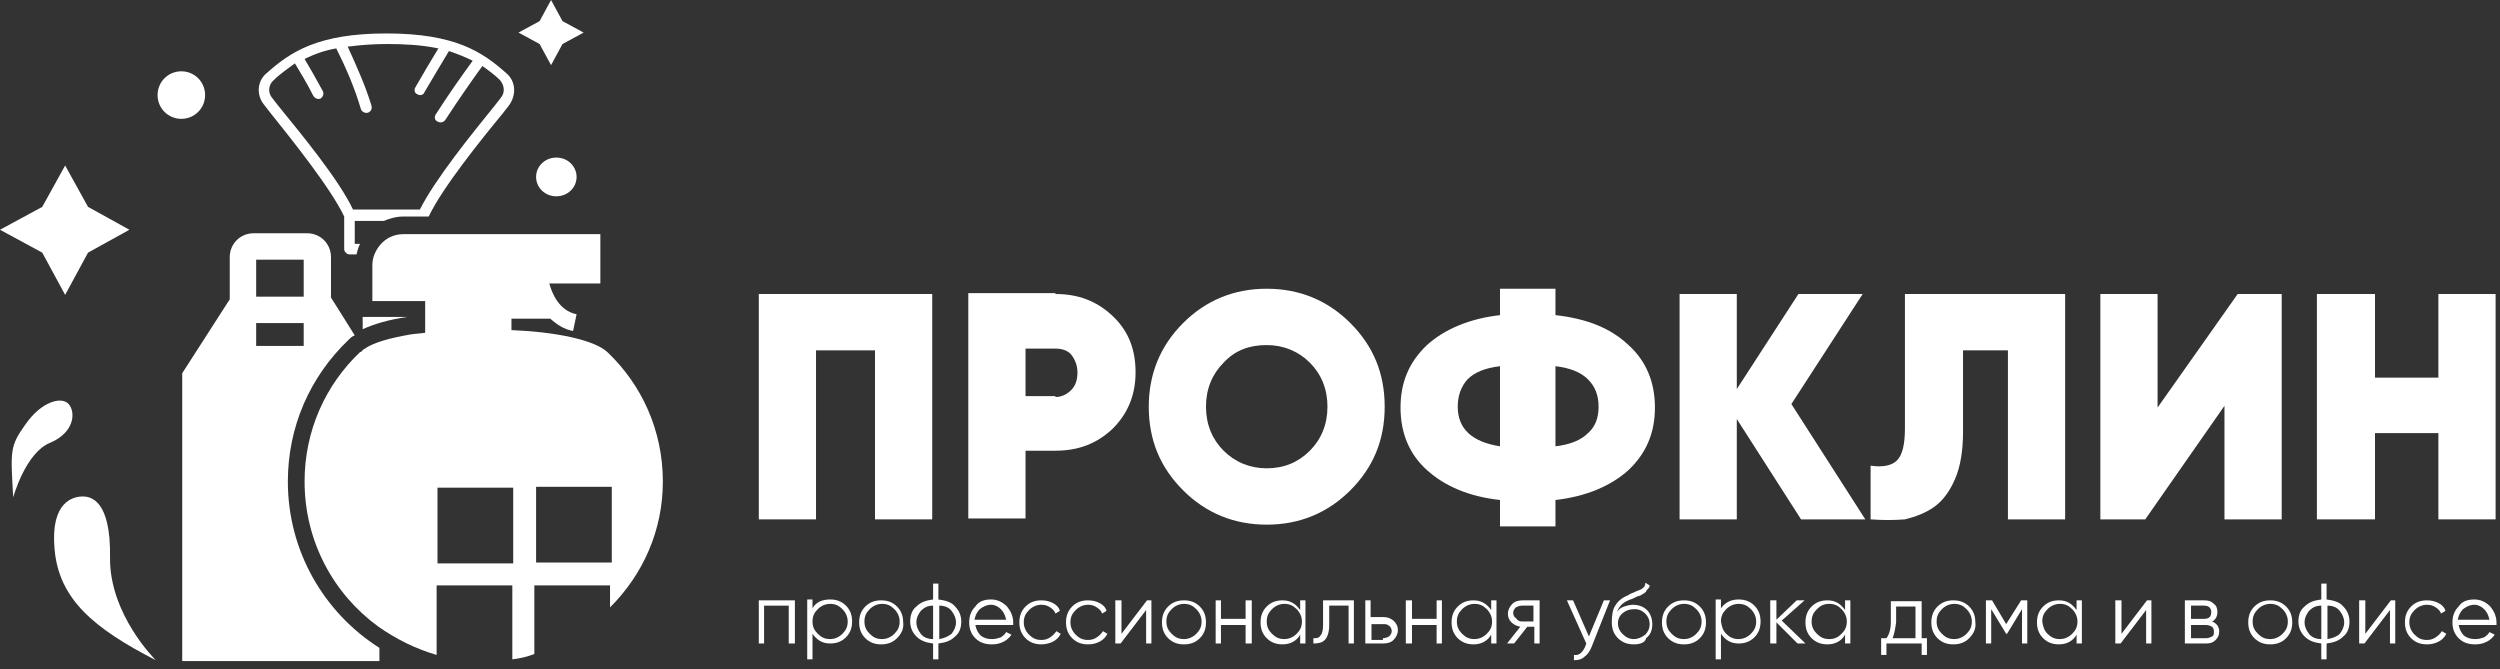
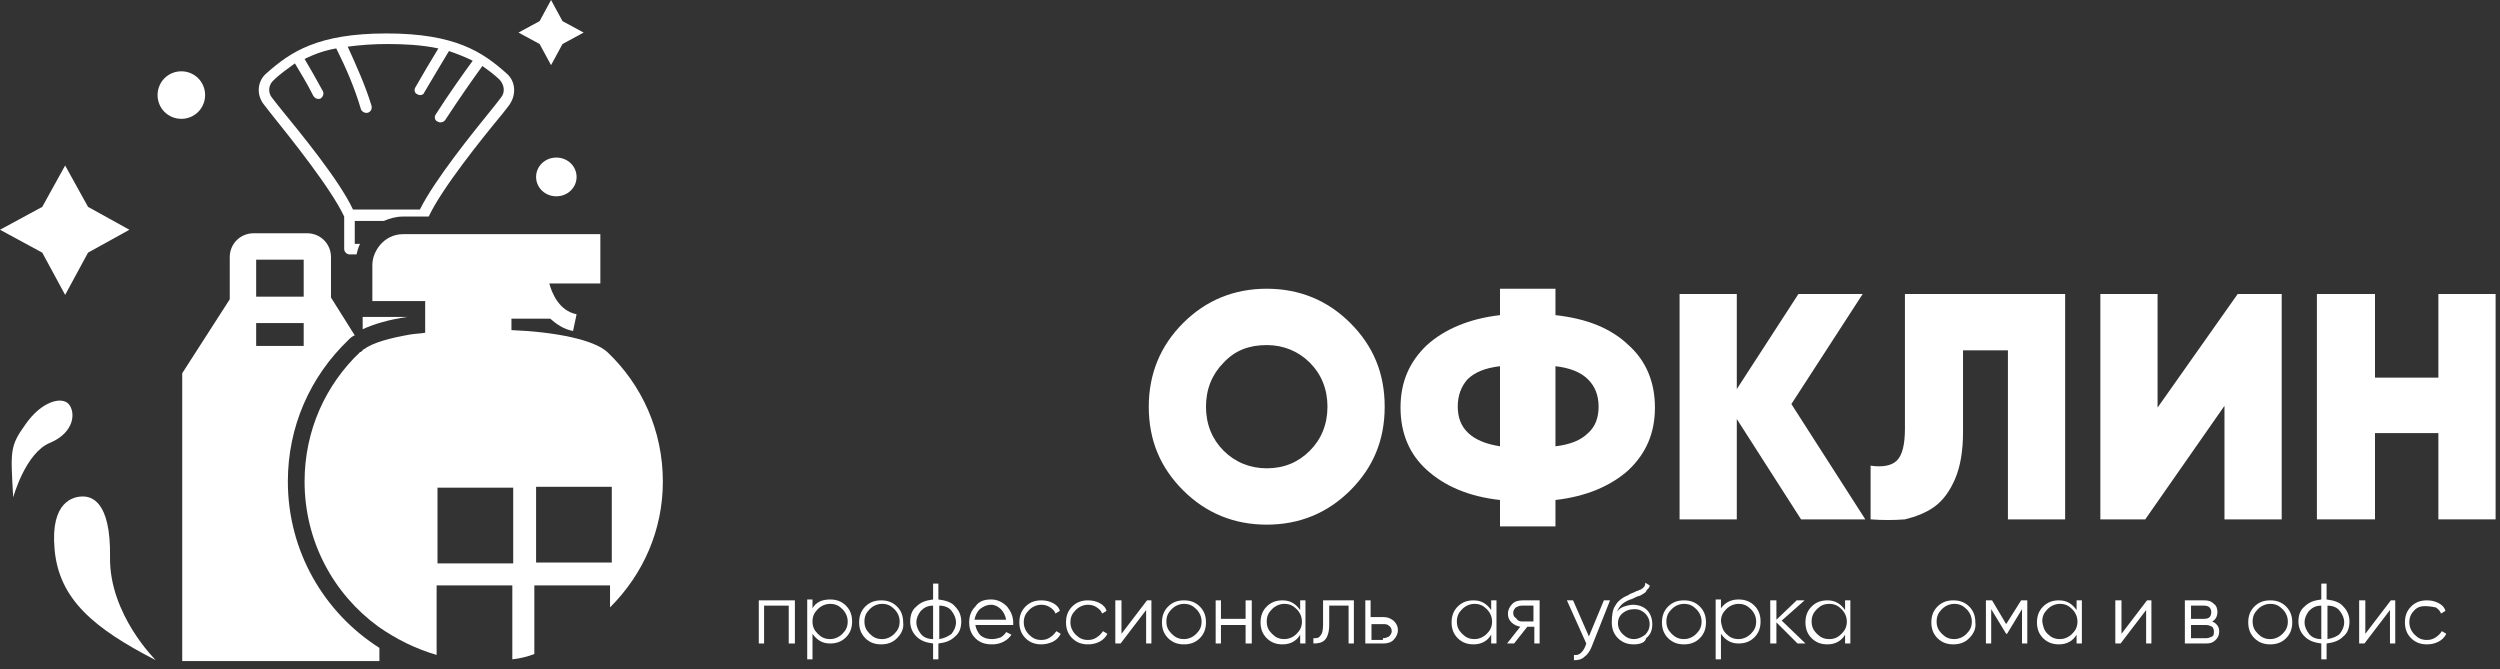
<svg xmlns="http://www.w3.org/2000/svg" width="284" height="76" viewBox="0 0 284 76" fill="none">
  <rect x="0" y="0" width="284" height="76" fill="#333333" stroke="none" />
-   <path d="M105.9 33.4V59H99.4V39.8H92.7V59H86.2V33.4H105.9Z" fill="white" />
-   <path d="M119.9 33.4C122.5 33.4 124.6 34.2 126.4 35.9C128.2 37.6 129 39.7 129 42.3C129 44.9 128.1 47 126.4 48.7C124.6 50.4 122.5 51.2 119.9 51.2H116.5V58.9H110V33.3H119.9V33.4ZM119.9 45.1C120.6 45.1 121.2 44.8 121.7 44.3C122.2 43.8 122.4 43.1 122.4 42.3C122.4 41.5 122.1 40.8 121.7 40.3C121.3 39.8 120.6 39.6 119.9 39.6H116.5V45H119.9V45.1Z" fill="white" />
  <path d="M153.4 55.7C150.8 58.3 147.6 59.6 143.9 59.6C140.2 59.6 137 58.3 134.4 55.7C131.8 53.1 130.5 50 130.5 46.2C130.5 42.5 131.8 39.3 134.4 36.7C137 34.1 140.2 32.8 143.9 32.8C147.6 32.8 150.8 34.1 153.4 36.7C156 39.3 157.3 42.4 157.3 46.2C157.3 50 156 53.1 153.4 55.7ZM139 51.2C140.3 52.5 142 53.2 143.9 53.2C145.9 53.2 147.5 52.5 148.8 51.2C150.1 49.9 150.8 48.2 150.8 46.2C150.8 44.2 150.1 42.5 148.8 41.2C147.5 39.9 145.8 39.2 143.9 39.2C141.9 39.2 140.3 39.8 139 41.2C137.7 42.5 137 44.2 137 46.2C137 48.2 137.7 49.9 139 51.2Z" fill="white" />
  <path d="M185 39.2C187 41 188 43.4 188 46.3C188 49.2 187 51.5 185 53.4C183 55.2 180.2 56.4 176.7 56.8V59.8H170.4V56.8C166.8 56.4 164.1 55.2 162.1 53.4C160.1 51.6 159.1 49.2 159.1 46.3C159.1 43.4 160.1 41.1 162.1 39.2C164.1 37.4 166.9 36.2 170.4 35.8V32.8H176.7V35.8C180.3 36.2 183 37.3 185 39.2ZM165.6 46.2C165.6 48.7 167.2 50.2 170.4 50.7V41.6C168.7 41.8 167.5 42.3 166.7 43.1C166 43.9 165.6 44.9 165.6 46.2ZM176.7 50.7C178.4 50.5 179.6 50 180.4 49.2C181.2 48.5 181.6 47.5 181.6 46.2C181.6 44.9 181.2 43.9 180.4 43.1C179.6 42.3 178.4 41.8 176.7 41.6V50.7Z" fill="white" />
  <path d="M211.9 59H204.6L197.3 47.6V59H190.8V33.4H197.3V44.2L204.3 33.4H211.6L203.5 45.9L211.9 59Z" fill="white" />
  <path d="M212.5 59V52.9C213.9 53.1 214.9 52.9 215.5 52.3C216.1 51.7 216.4 50.5 216.4 48.7V33.4H234.6V59H228.1V39.8H223V49.1C223 51.2 222.7 53 222.1 54.4C221.5 55.8 220.7 56.9 219.7 57.6C218.7 58.3 217.6 58.7 216.4 59C215.1 59.1 213.9 59.1 212.5 59Z" fill="white" />
  <path d="M252.7 59V46.1L243.7 59H238.6V33.4H245.1V46.3L254.2 33.4H259.2V59H252.7Z" fill="white" />
  <path d="M277 33.4H283.5V59H277V49.2H269.8V59H263.2V33.4H269.8V42.9H277V33.4Z" fill="white" />
  <path d="M90.3 68.2V73.1H89.6V68.8H86.8V73.1H86.2V68.2H90.3Z" fill="white" />
  <path d="M94.3 68.1C95 68.1 95.6 68.3 96.1 68.8C96.6 69.3 96.8 69.9 96.8 70.6C96.8 71.3 96.6 71.9 96.1 72.4C95.6 72.9 95 73.1 94.3 73.1C93.4 73.1 92.8 72.7 92.3 72V74.9H91.7V68.1H92.3V69.1C92.7 68.4 93.4 68.1 94.3 68.1ZM92.9 72C93.3 72.4 93.7 72.6 94.3 72.6C94.8 72.6 95.3 72.4 95.7 72C96.1 71.6 96.3 71.2 96.3 70.6C96.3 70.1 96.1 69.6 95.7 69.2C95.3 68.8 94.9 68.6 94.3 68.6C93.8 68.6 93.3 68.8 92.9 69.2C92.5 69.6 92.3 70 92.3 70.6C92.3 71.2 92.5 71.6 92.9 72Z" fill="white" />
  <path d="M101.9 72.5C101.4 73 100.8 73.2 100.1 73.2C99.4 73.2 98.8 73 98.3 72.5C97.8 72 97.6 71.4 97.6 70.7C97.6 70 97.8 69.4 98.3 68.9C98.8 68.4 99.4 68.2 100.1 68.2C100.8 68.2 101.4 68.4 101.9 68.9C102.4 69.4 102.6 70 102.6 70.7C102.7 71.4 102.4 72 101.9 72.5ZM98.8 72C99.2 72.4 99.6 72.6 100.2 72.6C100.7 72.6 101.2 72.4 101.6 72C102 71.6 102.2 71.2 102.2 70.6C102.2 70.1 102 69.6 101.6 69.2C101.2 68.8 100.8 68.6 100.2 68.6C99.7 68.6 99.2 68.8 98.8 69.2C98.4 69.6 98.2 70 98.2 70.6C98.2 71.2 98.4 71.6 98.8 72Z" fill="white" />
  <path d="M108.5 68.9C109 69.4 109.2 70 109.2 70.6C109.2 71.3 109 71.9 108.5 72.3C108 72.8 107.4 73 106.6 73.1V74.9H106V73.1C105.2 73 104.6 72.8 104.1 72.3C103.6 71.8 103.4 71.2 103.4 70.6C103.4 69.9 103.6 69.3 104.1 68.9C104.6 68.4 105.2 68.2 106 68.1V66.3H106.6V68.1C107.4 68.2 108.1 68.4 108.5 68.9ZM104.6 69.4C104.3 69.8 104.1 70.2 104.1 70.7C104.1 71.2 104.3 71.6 104.6 72C104.9 72.4 105.4 72.6 106 72.6V68.8C105.4 68.8 105 69 104.6 69.4ZM106.7 72.6C107.3 72.5 107.7 72.3 108.1 72C108.4 71.6 108.6 71.2 108.6 70.7C108.6 70.2 108.4 69.8 108.1 69.4C107.8 69 107.3 68.8 106.7 68.8V72.6Z" fill="white" />
  <path d="M112.6 68.1C113.3 68.1 113.9 68.4 114.4 68.9C114.8 69.4 115.1 70 115.1 70.7C115.1 70.8 115.1 70.9 115.1 71H110.8C110.9 71.5 111.1 71.9 111.4 72.2C111.8 72.5 112.2 72.6 112.7 72.6C113.1 72.6 113.4 72.5 113.7 72.4C114 72.2 114.2 72 114.3 71.8L114.9 72.1C114.7 72.4 114.4 72.7 114 72.9C113.6 73.1 113.2 73.2 112.7 73.2C111.9 73.2 111.3 73 110.8 72.5C110.3 72 110.1 71.4 110.1 70.7C110.1 70 110.3 69.4 110.8 68.9C111.2 68.3 111.8 68.1 112.6 68.1ZM112.6 68.7C112.1 68.7 111.7 68.9 111.3 69.2C111 69.5 110.8 69.9 110.7 70.4H114.3C114.2 69.9 114 69.5 113.7 69.2C113.4 68.9 113 68.7 112.6 68.7Z" fill="white" />
  <path d="M118.3 73.2C117.6 73.2 117 73 116.5 72.5C116 72 115.8 71.4 115.8 70.7C115.8 70 116 69.4 116.5 68.9C117 68.4 117.6 68.2 118.3 68.2C118.8 68.2 119.2 68.3 119.6 68.5C120 68.7 120.3 69 120.4 69.4L119.9 69.7C119.8 69.4 119.6 69.2 119.3 69C119 68.8 118.7 68.7 118.3 68.7C117.8 68.7 117.3 68.9 116.9 69.3C116.5 69.7 116.3 70.1 116.3 70.7C116.3 71.2 116.5 71.7 116.9 72.1C117.3 72.5 117.7 72.7 118.3 72.7C118.7 72.7 119 72.6 119.3 72.4C119.6 72.2 119.8 72 120 71.7L120.5 72C120.3 72.4 120 72.7 119.6 72.9C119.2 73.1 118.7 73.2 118.3 73.2Z" fill="white" />
  <path d="M123.6 73.2C122.9 73.2 122.3 73 121.8 72.5C121.3 72 121.1 71.4 121.1 70.7C121.1 70 121.3 69.4 121.8 68.9C122.3 68.4 122.9 68.2 123.6 68.2C124.1 68.2 124.5 68.3 124.9 68.5C125.3 68.7 125.6 69 125.7 69.4L125.2 69.7C125.1 69.4 124.9 69.2 124.6 69C124.3 68.8 124 68.7 123.6 68.7C123.1 68.7 122.6 68.9 122.2 69.3C121.8 69.7 121.6 70.1 121.6 70.7C121.6 71.2 121.8 71.7 122.2 72.1C122.6 72.5 123 72.7 123.6 72.7C124 72.7 124.3 72.6 124.6 72.4C124.9 72.2 125.1 72 125.3 71.7L125.8 72C125.6 72.4 125.3 72.7 124.9 72.9C124.5 73.1 124.1 73.2 123.6 73.2Z" fill="white" />
  <path d="M130.3 68.2H130.8V73.1H130.2V69.3L127.3 73.1H126.7V68.2H127.4V72L130.3 68.2Z" fill="white" />
  <path d="M136.3 72.5C135.8 73 135.2 73.2 134.5 73.2C133.8 73.2 133.2 73 132.7 72.5C132.2 72 132 71.4 132 70.7C132 70 132.2 69.4 132.7 68.9C133.2 68.4 133.8 68.2 134.5 68.2C135.2 68.2 135.8 68.4 136.3 68.9C136.8 69.4 137 70 137 70.7C137 71.4 136.8 72 136.3 72.5ZM133.1 72C133.5 72.4 133.9 72.6 134.5 72.6C135 72.6 135.5 72.4 135.9 72C136.3 71.6 136.5 71.2 136.5 70.6C136.5 70.1 136.3 69.6 135.9 69.2C135.5 68.8 135.1 68.6 134.5 68.6C134 68.6 133.5 68.8 133.1 69.2C132.7 69.6 132.5 70 132.5 70.6C132.5 71.2 132.7 71.6 133.1 72Z" fill="white" />
  <path d="M141.5 68.2H142.2V73.1H141.5V71H138.7V73.1H138.1V68.2H138.7V70.3H141.5V68.2Z" fill="white" />
  <path d="M147.7 68.2H148.3V73.1H147.7V72.1C147.3 72.8 146.6 73.2 145.7 73.2C145 73.2 144.4 73 143.9 72.5C143.4 72 143.2 71.4 143.2 70.7C143.2 70 143.4 69.4 143.9 68.9C144.4 68.4 145 68.2 145.7 68.2C146.6 68.2 147.2 68.6 147.7 69.3V68.2ZM144.5 72C144.9 72.4 145.3 72.6 145.9 72.6C146.4 72.6 146.9 72.4 147.3 72C147.7 71.6 147.9 71.2 147.9 70.6C147.9 70.1 147.7 69.6 147.3 69.2C146.9 68.8 146.5 68.6 145.9 68.6C145.4 68.6 144.9 68.8 144.5 69.2C144.1 69.6 143.9 70 143.9 70.6C143.9 71.2 144.1 71.6 144.5 72Z" fill="white" />
  <path d="M153.8 68.2V73.1H153.2V68.8H151V71C151 71.8 150.8 72.4 150.5 72.7C150.2 73 149.8 73.1 149.2 73.1V72.5C149.6 72.5 149.8 72.5 150 72.2C150.2 72 150.3 71.6 150.3 71V68.2H153.8Z" fill="white" />
  <path d="M157.1 70.1C157.6 70.1 157.9 70.2 158.3 70.5C158.6 70.8 158.8 71.1 158.8 71.6C158.8 72 158.6 72.4 158.3 72.7C158 73 157.6 73.1 157.1 73.1H155.1V68.2H155.7V70.1H157.1ZM157.1 72.5C157.4 72.5 157.6 72.4 157.8 72.3C158 72.1 158.1 71.9 158.1 71.7C158.1 71.5 158 71.2 157.8 71.1C157.6 70.9 157.4 70.9 157.1 70.9H155.8V72.7H157.1V72.5Z" fill="white" />
-   <path d="M163.2 68.2H163.8V73.1H163.2V71H160.4V73.1H159.7V68.2H160.4V70.3H163.2V68.2Z" fill="white" />
  <path d="M169.4 68.2H170V73.1H169.4V72.1C169 72.8 168.3 73.2 167.4 73.2C166.7 73.2 166.1 73 165.6 72.5C165.1 72 164.9 71.4 164.9 70.7C164.9 70 165.1 69.4 165.6 68.9C166.1 68.4 166.7 68.2 167.4 68.2C168.3 68.2 168.9 68.6 169.4 69.3V68.2ZM166.1 72C166.5 72.4 166.9 72.6 167.5 72.6C168 72.6 168.5 72.4 168.9 72C169.3 71.6 169.5 71.2 169.5 70.6C169.5 70.1 169.3 69.6 168.9 69.2C168.5 68.8 168.1 68.6 167.5 68.6C167 68.6 166.5 68.8 166.1 69.2C165.7 69.6 165.5 70 165.5 70.6C165.5 71.2 165.7 71.6 166.1 72Z" fill="white" />
  <path d="M174.9 68.2V73.1H174.3V71.2H173.5L172 73.1H171.2L172.7 71.2C172.3 71.1 172 71 171.7 70.7C171.4 70.4 171.3 70.1 171.3 69.7C171.3 69.3 171.5 68.9 171.8 68.6C172.1 68.3 172.5 68.2 173 68.2H174.9ZM172.9 70.6H174.2V68.8H172.9C172.6 68.8 172.4 68.9 172.2 69C172 69.2 171.9 69.4 171.9 69.6C171.9 69.9 172 70.1 172.2 70.2C172.4 70.5 172.6 70.6 172.9 70.6Z" fill="white" />
  <path d="M182.2 68.2H182.9L180.8 73.5C180.6 74 180.3 74.4 180 74.6C179.7 74.9 179.3 75 178.8 75V74.4C179.4 74.5 179.8 74.1 180.1 73.4L180.2 73.1L178 68.2H178.7L180.5 72.3L182.2 68.2Z" fill="white" />
  <path d="M185.6 73.2C184.9 73.2 184.3 73 183.8 72.5C183.3 72 183.1 71.4 183.1 70.7C183.1 69.9 183.2 69.2 183.5 68.8C183.7 68.4 184.2 67.9 185 67.6C185.1 67.5 185.3 67.4 185.6 67.3C185.8 67.2 186 67.1 186.1 67.1C186.2 67 186.4 67 186.5 66.9C186.6 66.8 186.8 66.7 186.8 66.6C186.9 66.5 186.9 66.3 186.9 66.2L187.4 66.5C187.4 66.7 187.3 66.8 187.2 66.9C187.1 67 187 67.1 187 67.2C186.9 67.3 186.8 67.4 186.6 67.5C186.4 67.6 186.3 67.7 186.2 67.7C186.1 67.7 185.9 67.8 185.7 67.9C185.5 68 185.3 68.1 185.2 68.1C184.7 68.3 184.4 68.5 184.2 68.7C184 68.9 183.8 69.2 183.7 69.5C183.9 69.2 184.2 69 184.5 68.9C184.8 68.8 185.2 68.7 185.5 68.7C186.1 68.7 186.7 68.9 187.1 69.3C187.5 69.7 187.7 70.3 187.7 70.9C187.7 71.6 187.5 72.1 187 72.5C186.9 73 186.3 73.2 185.6 73.2ZM185.6 72.6C186.1 72.6 186.5 72.4 186.9 72.1C187.2 71.8 187.4 71.4 187.4 70.9C187.4 70.4 187.2 70 186.9 69.7C186.6 69.4 186.2 69.2 185.7 69.2C185.2 69.2 184.8 69.3 184.4 69.6C184 69.9 183.8 70.3 183.8 70.8C183.8 71.3 184 71.7 184.3 72C184.7 72.4 185.1 72.6 185.6 72.6Z" fill="white" />
  <path d="M193.1 72.5C192.6 73 192 73.2 191.3 73.2C190.6 73.2 190 73 189.5 72.5C189 72 188.8 71.4 188.8 70.7C188.8 70 189 69.4 189.5 68.9C190 68.4 190.6 68.2 191.3 68.2C192 68.2 192.6 68.4 193.1 68.9C193.6 69.4 193.8 70 193.8 70.7C193.8 71.4 193.6 72 193.1 72.5ZM189.9 72C190.3 72.4 190.7 72.6 191.3 72.6C191.8 72.6 192.3 72.4 192.7 72C193.1 71.6 193.3 71.2 193.3 70.6C193.3 70.1 193.1 69.6 192.7 69.2C192.3 68.8 191.9 68.6 191.3 68.6C190.8 68.6 190.3 68.8 189.9 69.2C189.5 69.6 189.3 70 189.3 70.6C189.3 71.2 189.5 71.6 189.9 72Z" fill="white" />
  <path d="M197.5 68.1C198.2 68.1 198.8 68.3 199.3 68.8C199.8 69.3 200 69.9 200 70.6C200 71.3 199.8 71.9 199.3 72.4C198.8 72.9 198.2 73.1 197.5 73.1C196.6 73.1 196 72.7 195.5 72V74.9H194.9V68.1H195.5V69.1C196 68.4 196.7 68.1 197.5 68.1ZM196.1 72C196.5 72.4 196.9 72.6 197.5 72.6C198 72.6 198.5 72.4 198.9 72C199.3 71.6 199.5 71.2 199.5 70.6C199.5 70.1 199.3 69.6 198.9 69.2C198.5 68.8 198.1 68.6 197.5 68.6C197 68.6 196.5 68.8 196.1 69.2C195.7 69.6 195.5 70 195.5 70.6C195.6 71.2 195.7 71.6 196.1 72Z" fill="white" />
  <path d="M205.1 73.1H204.2L201.8 70.7V73.1H201.1V68.2H201.8V70.4L204.1 68.2H205L202.4 70.5L205.1 73.1Z" fill="white" />
  <path d="M209.6 68.2H210.2V73.1H209.6V72.1C209.2 72.8 208.5 73.2 207.6 73.2C206.9 73.2 206.3 73 205.8 72.5C205.3 72 205.1 71.4 205.1 70.7C205.1 70 205.3 69.4 205.8 68.9C206.3 68.4 206.9 68.2 207.6 68.2C208.5 68.2 209.1 68.6 209.6 69.3V68.2ZM206.4 72C206.8 72.4 207.2 72.6 207.8 72.6C208.4 72.6 208.8 72.4 209.2 72C209.6 71.6 209.8 71.2 209.8 70.6C209.8 70.1 209.6 69.6 209.2 69.2C208.8 68.8 208.4 68.6 207.8 68.6C207.2 68.6 206.8 68.8 206.4 69.2C206 69.6 205.8 70 205.8 70.6C205.8 71.2 206 71.6 206.4 72Z" fill="white" />
-   <path d="M218.2 72.5H218.9V74.4H218.3V73.1H214.3V74.4H213.7V72.5H214.3C214.6 72.1 214.8 71.5 214.8 70.7V68.3H218.3V72.5H218.2ZM215 72.5H217.6V68.9H215.4V70.7C215.3 71.4 215.2 72 215 72.5Z" fill="white" />
  <path d="M223.7 72.5C223.2 73 222.6 73.2 221.9 73.2C221.2 73.2 220.6 73 220.1 72.5C219.6 72 219.4 71.4 219.4 70.7C219.4 70 219.6 69.4 220.1 68.9C220.6 68.4 221.2 68.2 221.9 68.2C222.6 68.2 223.2 68.4 223.7 68.9C224.2 69.4 224.4 70 224.4 70.7C224.5 71.4 224.2 72 223.7 72.5ZM220.6 72C221 72.4 221.4 72.6 222 72.6C222.5 72.6 223 72.4 223.4 72C223.8 71.6 224 71.2 224 70.6C224 70.1 223.8 69.6 223.4 69.2C223 68.8 222.6 68.6 222 68.6C221.5 68.6 221 68.8 220.6 69.2C220.2 69.6 220 70 220 70.6C220 71.2 220.2 71.6 220.6 72Z" fill="white" />
  <path d="M230.3 68.2V73.1H229.7V69.2L228 72H227.9L226.2 69.2V73.1H225.6V68.2H226.3L227.9 70.9L229.6 68.2H230.3Z" fill="white" />
  <path d="M235.9 68.2H236.5V73.1H235.9V72.1C235.5 72.8 234.8 73.2 233.9 73.2C233.2 73.2 232.6 73 232.1 72.5C231.6 72 231.4 71.4 231.4 70.7C231.4 70 231.6 69.4 232.1 68.9C232.6 68.4 233.2 68.2 233.9 68.2C234.8 68.2 235.4 68.6 235.9 69.3V68.2ZM232.6 72C233 72.4 233.4 72.6 234 72.6C234.5 72.6 235 72.4 235.4 72C235.8 71.6 236 71.2 236 70.6C236 70.1 235.8 69.6 235.4 69.2C235 68.8 234.6 68.6 234 68.6C233.5 68.6 233 68.8 232.6 69.2C232.2 69.6 232 70 232 70.6C232.1 71.2 232.2 71.6 232.6 72Z" fill="white" />
  <path d="M243.9 68.2H244.4V73.1H243.8V69.3L240.9 73.1H240.3V68.2H241V72L243.9 68.2Z" fill="white" />
  <path d="M251.3 70.6C251.8 70.8 252.1 71.2 252.1 71.7C252.1 72.1 252 72.4 251.7 72.7C251.4 73 251.1 73.1 250.6 73.1H248.2V68.2H250.4C250.9 68.2 251.2 68.3 251.5 68.6C251.8 68.8 251.9 69.2 251.9 69.5C251.9 70 251.7 70.4 251.3 70.6ZM250.4 68.8H248.9V70.3H250.4C251 70.3 251.2 70 251.2 69.5C251.2 69.3 251.1 69.1 251 69C250.9 68.9 250.7 68.8 250.4 68.8ZM250.6 72.5C250.9 72.5 251.1 72.4 251.3 72.3C251.5 72.2 251.5 72 251.5 71.7C251.5 71.5 251.4 71.3 251.3 71.2C251.1 71.1 250.9 71 250.6 71H248.9V72.5H250.6Z" fill="white" />
  <path d="M259.7 72.5C259.2 73 258.6 73.2 257.9 73.2C257.2 73.2 256.6 73 256.1 72.5C255.6 72 255.4 71.4 255.4 70.7C255.4 70 255.6 69.4 256.1 68.9C256.6 68.4 257.2 68.2 257.9 68.2C258.6 68.2 259.2 68.4 259.7 68.9C260.2 69.4 260.4 70 260.4 70.7C260.4 71.4 260.2 72 259.7 72.5ZM256.5 72C256.9 72.4 257.3 72.6 257.9 72.6C258.4 72.6 258.9 72.4 259.3 72C259.7 71.6 259.9 71.2 259.9 70.6C259.9 70.1 259.7 69.6 259.3 69.2C258.9 68.8 258.5 68.6 257.9 68.6C257.4 68.6 256.9 68.8 256.5 69.2C256.1 69.6 255.9 70 255.9 70.6C255.9 71.2 256.1 71.6 256.5 72Z" fill="white" />
  <path d="M266.2 68.9C266.7 69.4 266.9 70 266.9 70.6C266.9 71.3 266.7 71.9 266.2 72.3C265.7 72.8 265.1 73 264.3 73.1V74.9H263.7V73.1C262.9 73 262.3 72.8 261.8 72.3C261.3 71.8 261.1 71.2 261.1 70.6C261.1 69.9 261.3 69.3 261.8 68.9C262.3 68.4 262.9 68.2 263.7 68.1V66.3H264.3V68.1C265.1 68.2 265.8 68.4 266.2 68.9ZM262.3 69.4C262 69.8 261.8 70.2 261.8 70.7C261.8 71.2 262 71.6 262.3 72C262.6 72.4 263.1 72.6 263.7 72.6V68.8C263.1 68.8 262.7 69 262.3 69.4ZM264.4 72.6C265 72.5 265.5 72.3 265.8 72C266.1 71.6 266.3 71.2 266.3 70.7C266.3 70.2 266.1 69.8 265.8 69.4C265.5 69 265 68.8 264.4 68.8V72.6Z" fill="white" />
  <path d="M271.6 68.2H272.1V73.1H271.5V69.3L268.6 73.1H268V68.2H268.7V72L271.6 68.2Z" fill="white" />
-   <path d="M275.7 73.2C275 73.2 274.4 73 273.9 72.5C273.4 72 273.2 71.4 273.2 70.7C273.2 70 273.4 69.4 273.9 68.9C274.4 68.4 275 68.2 275.7 68.2C276.2 68.2 276.6 68.3 277 68.5C277.4 68.7 277.7 69 277.8 69.4L277.3 69.7C277.2 69.4 277 69.2 276.7 69C276.4 68.8 276.1 68.7 275.7 68.7C275.2 68.7 274.7 68.9 274.3 69.3C273.9 69.7 273.7 70.1 273.7 70.7C273.7 71.2 273.9 71.7 274.3 72.1C274.7 72.5 275.1 72.7 275.7 72.7C276.1 72.7 276.4 72.6 276.7 72.4C277 72.2 277.2 72 277.4 71.7L277.9 72C277.7 72.4 277.4 72.7 277 72.9C276.6 73.1 276.2 73.2 275.7 73.2Z" fill="white" />
-   <path d="M281.1 68.1C281.8 68.1 282.4 68.4 282.9 68.9C283.3 69.4 283.6 70 283.6 70.7C283.6 70.8 283.6 70.9 283.6 71H279.3C279.4 71.5 279.6 71.9 279.9 72.2C280.3 72.5 280.7 72.6 281.2 72.6C281.6 72.6 281.9 72.5 282.2 72.4C282.5 72.2 282.7 72 282.8 71.8L283.4 72.1C283.2 72.4 282.9 72.7 282.5 72.9C282.1 73.1 281.7 73.2 281.2 73.2C280.4 73.2 279.8 73 279.3 72.5C278.8 72 278.6 71.4 278.6 70.7C278.6 70 278.8 69.4 279.3 68.9C279.7 68.3 280.3 68.1 281.1 68.1ZM281.1 68.7C280.6 68.7 280.2 68.9 279.8 69.2C279.5 69.5 279.3 69.9 279.2 70.4H282.8C282.7 69.9 282.5 69.5 282.2 69.2C281.9 68.9 281.5 68.7 281.1 68.7Z" fill="white" />
+   <path d="M275.7 73.2C275 73.2 274.4 73 273.9 72.5C273.4 72 273.2 71.4 273.2 70.7C273.2 70 273.4 69.4 273.9 68.9C274.4 68.4 275 68.2 275.7 68.2C276.2 68.2 276.6 68.3 277 68.5C277.4 68.7 277.7 69 277.8 69.4L277.3 69.7C277.2 69.4 277 69.2 276.7 69C275.2 68.7 274.7 68.9 274.3 69.3C273.9 69.7 273.7 70.1 273.7 70.7C273.7 71.2 273.9 71.7 274.3 72.1C274.7 72.5 275.1 72.7 275.7 72.7C276.1 72.7 276.4 72.6 276.7 72.4C277 72.2 277.2 72 277.4 71.7L277.9 72C277.7 72.4 277.4 72.7 277 72.9C276.6 73.1 276.2 73.2 275.7 73.2Z" fill="white" />
  <path d="M57.5 8.3C54.8 5.9 51.7 3.8 43.9 3.8C36.1 3.8 33 5.9 30.3 8.3C29.2 9.2 29.1 10.8 30 11.9L30.7 12.8C33.1 15.8 37.6 21.4 39.1 24.6V28.3C39.1 28.6 39.4 28.9 39.7 28.9H40.5C40.6 28.5 40.7 28.1 40.9 27.7H40.3V25.1H43.6C44.3 24.8 45 24.6 45.8 24.6H48.7C50.2 21.4 54.7 15.8 57.1 12.9L57.8 12C58.7 10.8 58.6 9.2 57.5 8.3ZM56.9 11.1L56.2 12C53.6 15.2 49.4 20.4 47.7 23.8H40.1C38.5 20.4 34.2 15.2 31.6 12L30.9 11.1C30.4 10.5 30.5 9.6 31.1 9.1C31.8 8.4 32.7 7.8 33.5 7.2C34.1 8.2 34.9 9.5 35.6 10.9C35.8 11.2 36.1 11.3 36.4 11.2C36.7 11 36.8 10.7 36.7 10.4C36 9.1 35.2 7.7 34.6 6.7C35.8 6.1 37 5.7 38.2 5.5C39.3 7.7 40.3 10 41 12.4C41.1 12.7 41.5 12.9 41.8 12.8C42.1 12.7 42.3 12.4 42.2 12C41.5 9.7 40.5 7.5 39.5 5.3C41 5.1 42.5 5 44 5C45.9 5 47.9 5.1 49.8 5.5C49 6.8 48 8.5 47.2 9.9C47 10.2 47.1 10.6 47.4 10.7C47.7 10.9 48.1 10.8 48.2 10.5C49.1 9 50.2 7.1 51 5.8C51.9 6.1 52.9 6.5 53.7 6.9C52.6 8.4 50.9 10.8 49.5 13C49.3 13.3 49.4 13.7 49.7 13.8C50 14 50.4 13.9 50.6 13.6C52.1 11.3 53.7 9 54.8 7.5C55.5 8 56.2 8.5 56.8 9.1C57.3 9.7 57.4 10.5 56.9 11.1ZM41.2 36V37.4C42.5 36.8 44.2 36.3 46.3 36H41.2Z" fill="white" />
  <path d="M32.7 54.7C32.7 48.5 35.2 42.8 39.6 38.6C39.8 38.4 40 38.2 40.3 38.1L37.6 33.8V29.2C37.6 27.7 36.4 26.5 34.9 26.5H28.8C27.3 26.5 26.1 27.7 26.1 29.2V34L20.7 42.4V75.1H43.1V73.6C36.8 69.6 32.7 62.6 32.7 54.7ZM29.1 29.5H34.5V33.7H29.1V29.5ZM29.1 36.7H34.5V39.3H29.1V36.7Z" fill="white" />
  <path d="M23.3 10.8C23.3 12.3 22.1 13.5 20.6 13.5C19.1 13.5 17.9 12.3 17.9 10.8C17.9 9.3 19.1 8.1 20.6 8.1C22.1 8.1 23.3 9.3 23.3 10.8Z" fill="white" />
  <path d="M65.5 20.1C65.5 21.3 64.5 22.3 63.2 22.3C61.9 22.3 60.9 21.3 60.9 20.1C60.9 18.9 61.9 17.9 63.2 17.9C64.5 17.9 65.5 18.9 65.5 20.1Z" fill="white" />
  <path d="M63.9 2.4L66.3 3.7L63.9 5L62.6 7.4L61.3 5L58.9 3.7L61.3 2.4L62.6 0L63.9 2.4Z" fill="white" />
  <path d="M10 23.5L14.7 26.1L10 28.7L7.4 33.5L4.8 28.7L0 26.1L4.8 23.5L7.4 18.8L10 23.5Z" fill="white" />
  <path d="M17.7 75C17.7 75 12.4 69.8 12.5 63.3C12.6 56.8 10.3 56.4 9.4 56.4C8.4 56.4 5.7 56.9 6.2 62.4C6.7 68.1 10.7 71.4 17.7 75Z" fill="white" />
  <path d="M1.5 56.5C1.5 56.5 2.9 51.4 5.7 50.3C8.5 49.1 8.6 46.8 7.8 45.9C7 45 4.7 45.6 2.9 48.2C1.1 50.7 1.2 51.2 1.5 56.5Z" fill="white" />
  <path d="M75.3 54.7C75.3 48.9 72.9 43.7 69 40C67.5 38.6 63.1 37.7 58.1 37.5V36.2H62.5C63.2 36.8 64 37.4 65.1 37.6L65.5 35.7C63.5 35.3 62.7 33.3 62.4 32.2H68.2V26.6H45.8C44.7 26.6 43.8 27.1 43.2 27.8C42.7 28.4 42.3 29.2 42.3 30.1V34.2H48.3V37.8C47.7 37.9 47.2 37.9 46.6 38C44.3 38.4 42.4 38.9 41.3 39.7C41.3 39.7 41.2 39.7 41.2 39.8C41.1 39.9 41 40 40.9 40C37 43.7 34.6 48.9 34.6 54.7C34.6 61.5 37.9 67.5 43 71.2C45 72.6 47.2 73.7 49.6 74.4V66.5H58.2V74.9C59.1 74.8 59.9 74.6 60.7 74.3V66.5H69.3V69C73.1 65.2 75.3 60.2 75.3 54.7ZM58.3 64H49.7V55.4H58.3V64ZM60.9 55.3H69.5V63.9H60.9V55.3Z" fill="white" />
  <path d="M60.4 32.1C59.2 32.1 58.3 33 58.1 34.2H61.1C60.7 33.4 60.5 32.6 60.4 32.1ZM60.4 32.1C59.2 32.1 58.3 33 58.1 34.2H61.1C60.7 33.4 60.5 32.6 60.4 32.1ZM60.4 32.1C59.2 32.1 58.3 33 58.1 34.2H61.1C60.7 33.4 60.5 32.6 60.4 32.1Z" fill="white" />
</svg>